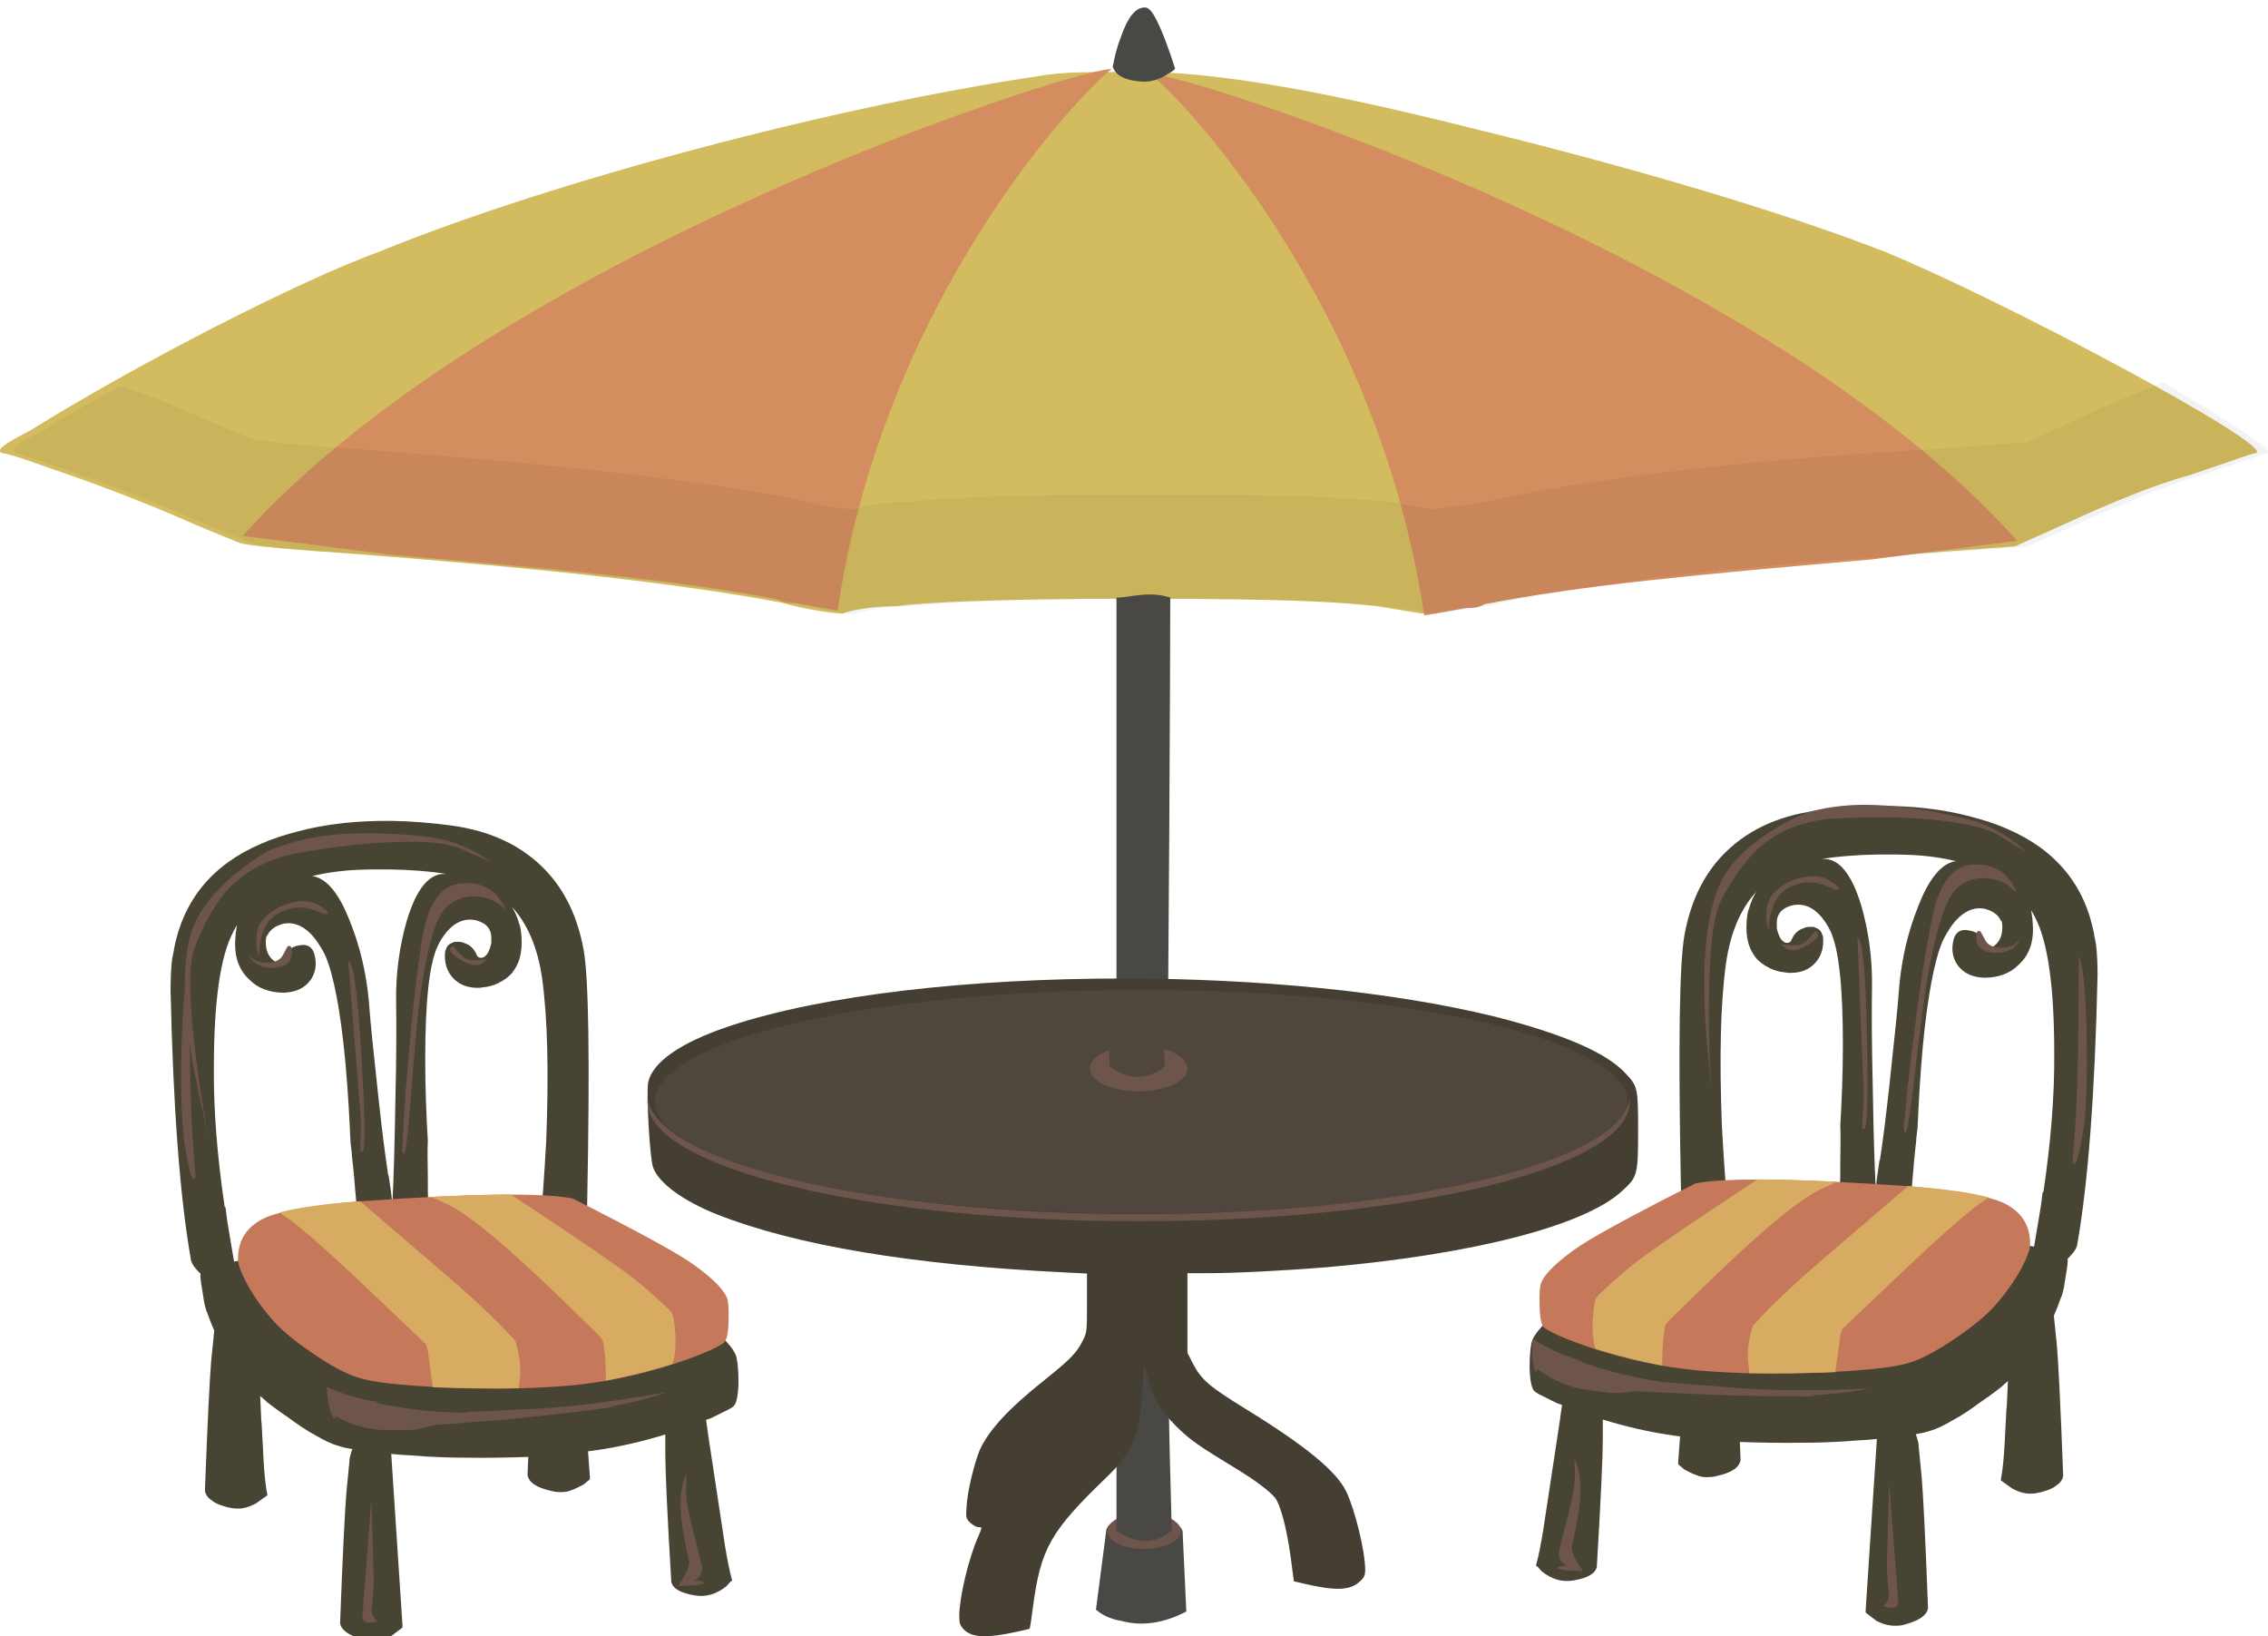
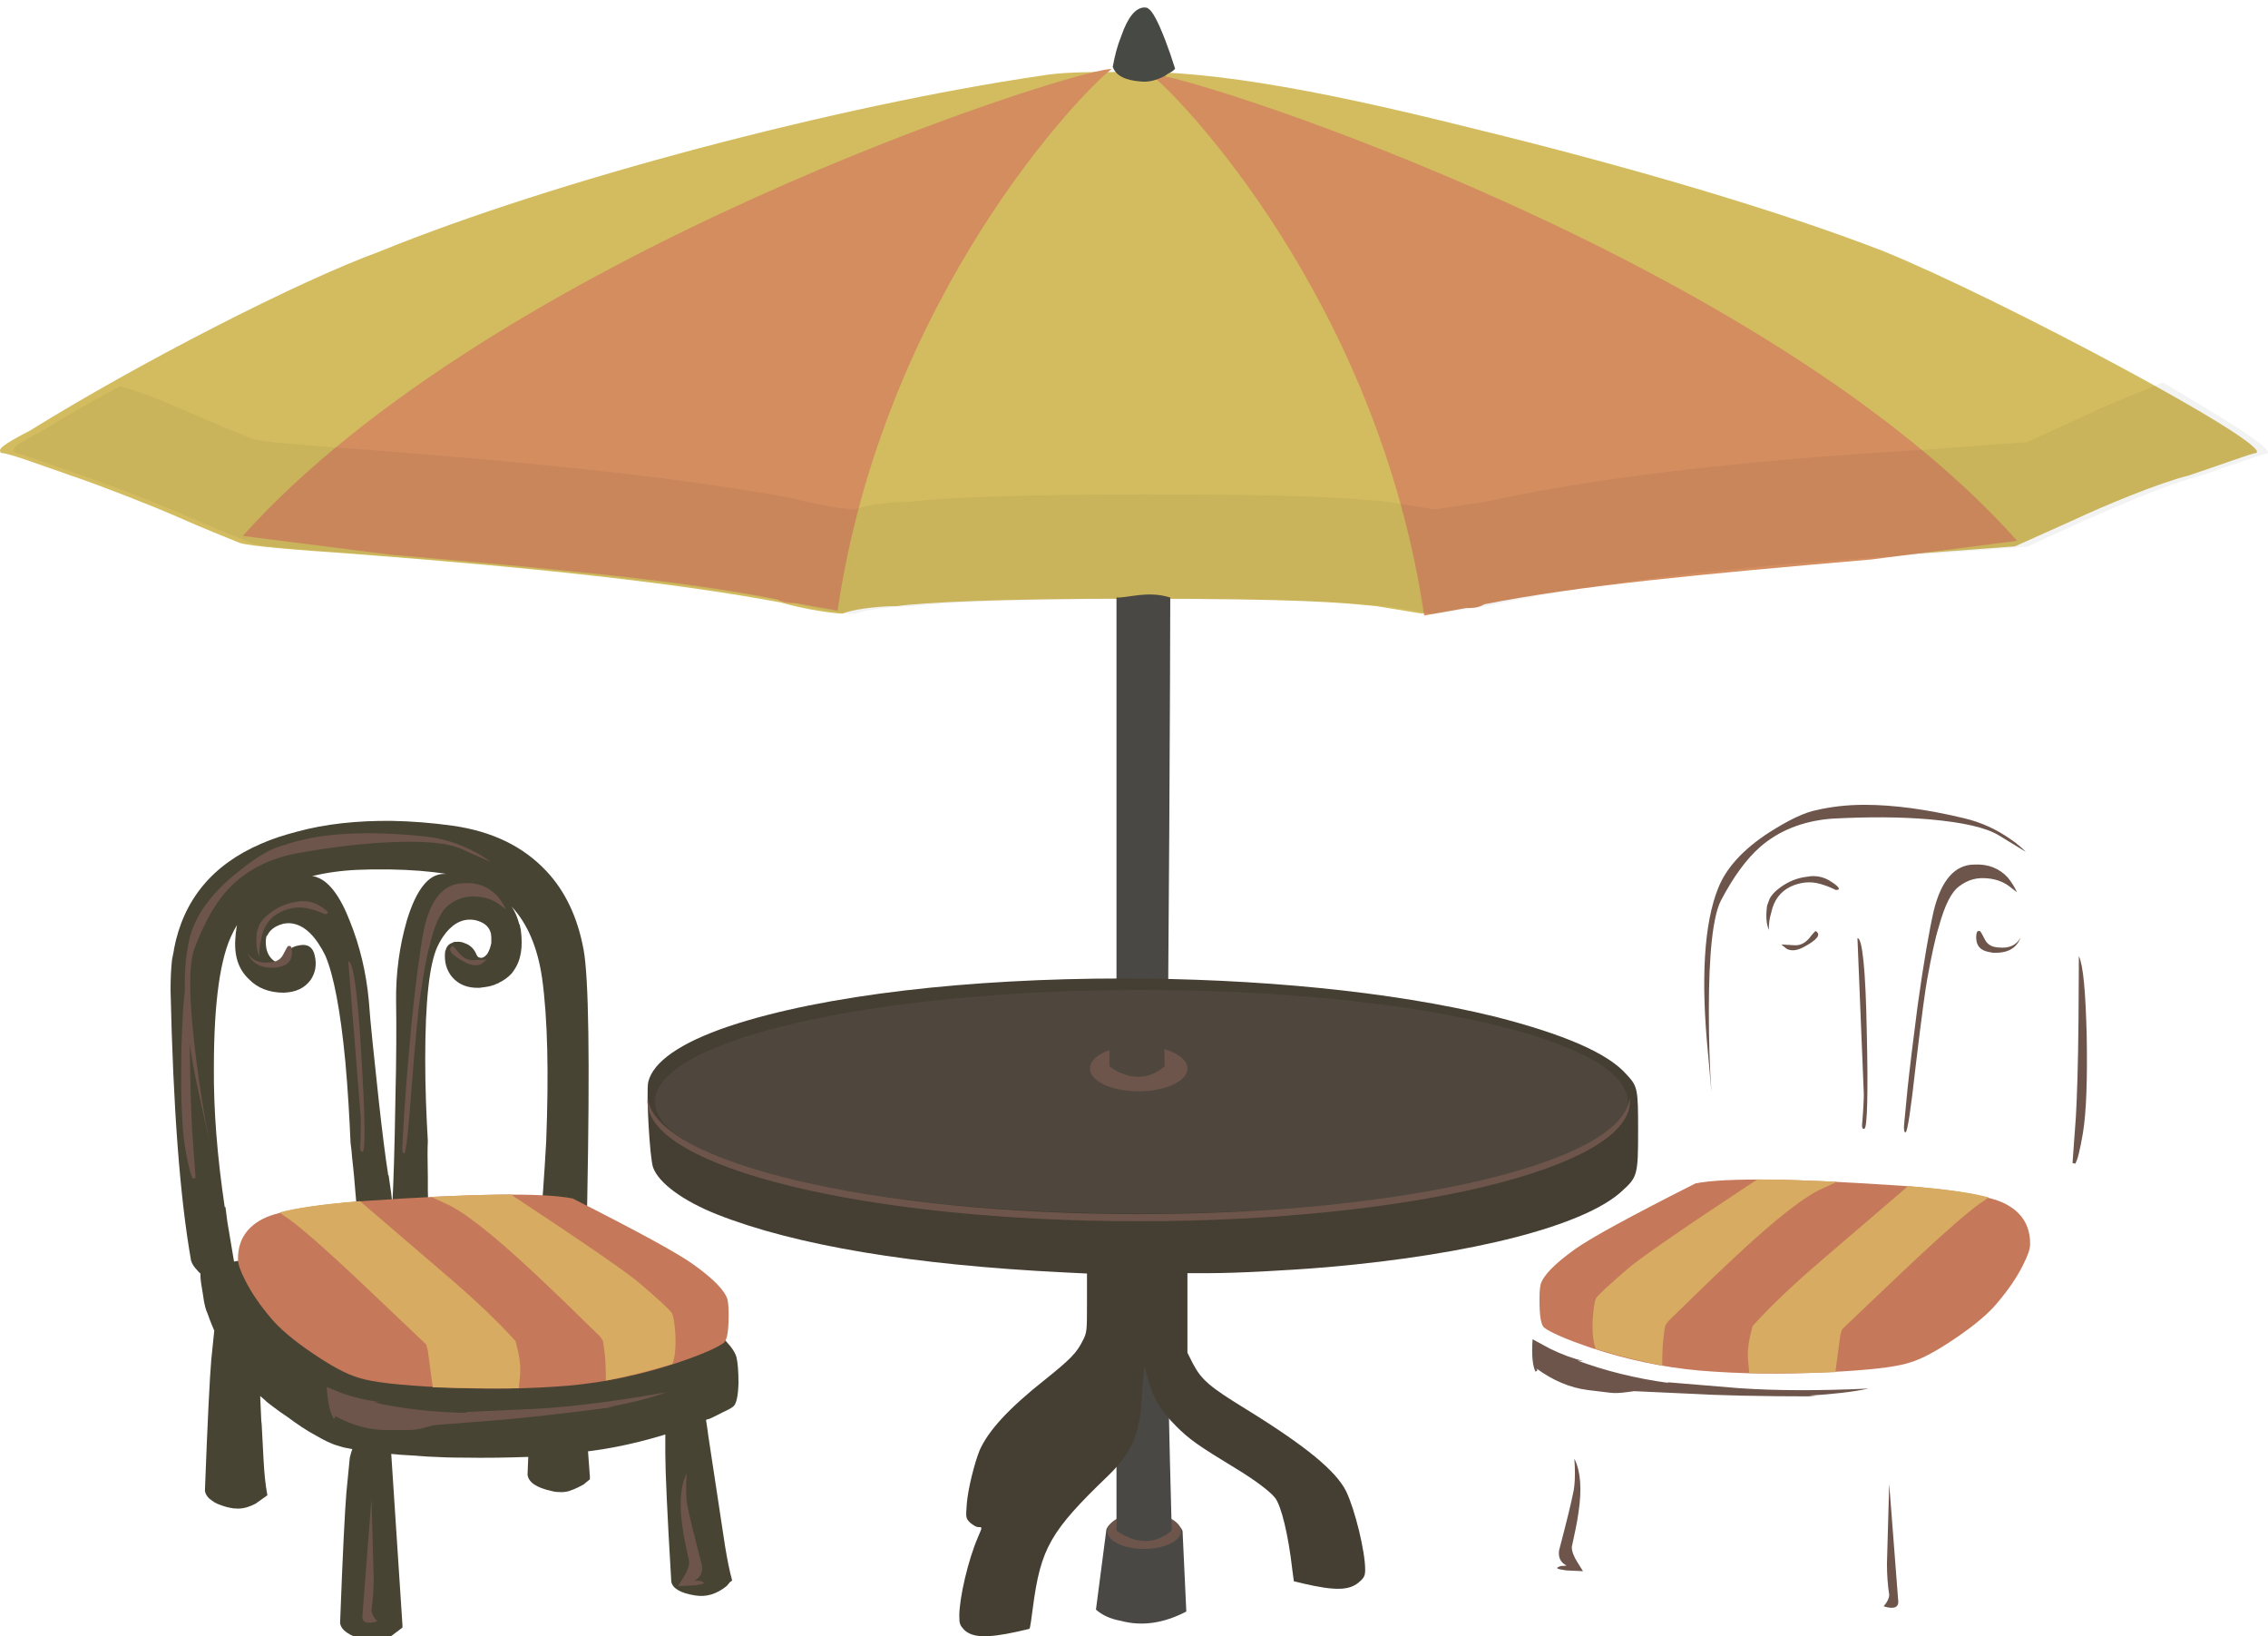
<svg xmlns="http://www.w3.org/2000/svg" xmlns:ns1="http://www.inkscape.org/namespaces/inkscape" xmlns:ns2="http://sodipodi.sourceforge.net/DTD/sodipodi-0.dtd" width="607.4" height="438.1" id="svg5002" version="1.1" ns1:version="0.48.5 r10040" ns2:docname="cafe04complete.svg">
  <defs id="defs5004" />
  <ns2:namedview id="base" pagecolor="#ffffff" bordercolor="#666666" borderopacity="1.0" ns1:pageopacity="0.0" ns1:pageshadow="2" ns1:zoom="1.22" ns1:cx="271.6" ns1:cy="124.9" ns1:document-units="px" ns1:current-layer="layer1" showgrid="false" fit-margin-top="0" fit-margin-left="0" fit-margin-right="0" fit-margin-bottom="0" ns1:window-width="1920" ns1:window-height="1106" ns1:window-x="0" ns1:window-y="32" ns1:window-maximized="1" />
  <g ns1:label="Layer 1" ns1:groupmode="layer" id="layer1" transform="translate(27.41,-421.6)">
    <g id="g5801" transform="translate(2,-2)">
      <path ns1:connector-curvature="0" id="rect5061" d="M 267.9,442.9 C 261.3,442.9 255.1,442.9 249.2,443.9 194.9,451.9 119,471.9 72.38,490.9 50.4,498.9 7.604,520.9 -21.39,538.9 -29.09,542.9 -30.09,543.9 -29.09,544.9 -27.09,544.9 -19.2,547.9 -10.5,550.9 -1.696,553.9 11,558.9 17.9,561.9 24.6,564.9 32.2,567.9 34.6,568.9 37.1,569.9 50.9,570.9 65.2,571.9 117.5,575.9 152.5,579.9 179.6,584.9 186.6,586.9 194.2,587.9 196.3,587.9 198.4,586.9 205,585.9 210.8,585.9 217.9,584.9 238.3,583.9 274.1,583.9 318.9,583.9 328.8,584.9 339.2,585.9 L 351.4,587.9 364.9,585.9 C 392,579.9 430.7,574.9 483,571.9 L 510.2,569.9 525.8,562.9 C 534.3,558.9 548.8,552.9 556.8,550.9 565.8,547.9 573.8,544.9 574.8,544.9 579.8,542.9 507,503.9 475.1,490.9 446.8,479.9 405.8,467.9 364.7,457.9 320.7,446.9 291.4,441.9 267.9,442.9 z" style="fill:#d3bc5f;fill-opacity:1;stroke:none" />
      <path ns1:connector-curvature="0" id="rect5061-3" d="M 267.8,442.1 C 254.7,443.1 103,492.1 35.6,567.1 L 74.98,572.1 C 121.4,576.1 153.6,579.1 178.8,584.1 180.4,585.1 182,585.1 183.6,585.1 L 194.9,587.1 C 207.3,503.1 260.3,448.1 268.3,442.1 268.2,442.1 268,442.1 267.8,442.1 z" style="fill:#d38d5f;fill-opacity:1;stroke:none" />
      <path style="fill:#d38d5f;fill-opacity:1;stroke:none" d="M 279.1,443.4 C 292.2,444.4 443.9,493.4 510.8,568.4 L 471.8,573.4 C 425.5,577.4 393.3,580.4 368.1,585.4 366.5,586.4 364.9,586.4 363.3,586.4 L 352,588.4 C 339.6,504.4 286.6,449.4 278.6,443.4 278.7,443.4 278.9,443.4 279.1,443.4 z" id="use5138" ns1:connector-curvature="0" />
      <path ns1:connector-curvature="0" id="use5090" d="M 549.8,526 C 542.8,529 534.8,532 528.8,535 L 513.5,542 486.3,544 C 434,547 395.3,552 368.2,558 L 354.7,560 342.5,558 C 332.1,557 322.2,556 277.4,556 241.6,556 221.2,557 214.1,558 208.3,558 201.7,559 199.6,560 197.5,560 189.9,559 182.9,557 155.8,552 120.8,548 68.5,544 54.2,543 40.4,542 37.9,541 35.5,540 27.9,537 21.2,534 16.7,532 9.604,529 2.804,527 -4.596,531 -11.7,535 -18.1,539 -25.89,543 -26.89,544 -24.89,545 -23.89,545 -15.9,548 -7.196,551 1.604,554 14.3,559 21.2,562 27.9,565 35.5,568 37.9,569 40.4,570 54.2,571 68.5,572 120.8,576 155.8,580 182.9,585 189.9,587 197.5,588 199.6,588 201.7,587 208.3,586 214.1,586 221.2,585 241.6,584 277.4,584 322.2,584 332.1,585 342.5,586 L 354.7,588 368.2,586 C 395.3,580 434,575 486.3,572 L 513.5,570 528.8,563 C 537.8,559 551.8,553 559.8,551 568.8,548 576.8,545 577.8,545 579.8,544 566.8,536 549.8,526 z" style="opacity:0.05;fill:#000000;fill-opacity:1;stroke:none" />
    </g>
    <g id="g8763">
      <path style="fill:#494844;fill-rule:evenodd" d="M 268.9,831.1 266.1,852.6 C 267.7,854 269.9,855.1 272.8,855.6 278.3,857.1 284.2,856.3 290.3,853.1 L 289.3,831.6 C 289.2,831.1 288.8,830.6 288.1,829.9 286.6,828.5 284.2,827.6 280.9,827.1 277.1,826.5 273.9,826.9 271.4,828.5 270.2,829.3 269.3,830.1 268.9,831.1 z" id="path8286" ns1:connector-curvature="0" />
      <path transform="matrix(0.918,0,0,0.918,-128.8,410.3)" d="M 455,458.9 C 455,461.8 450.1,464.1 444.2,464.1 438.3,464.1 433.5,461.8 433.5,458.9 433.5,456 438.3,453.6 444.2,453.6 450.1,453.6 455,456 455,458.9 z" ns2:ry="5.25" ns2:rx="10.75" ns2:cy="458.9" ns2:cx="444.2" id="path8358" style="fill:#6e554b;fill-opacity:1;stroke:none" ns2:type="arc" />
      <path ns2:nodetypes="ccccccc" style="fill:#494844;fill-rule:evenodd" d="M 271.6,581.6 271.6,831.4 C 272.8,832.4 274.4,833.1 276.3,833.8 280.1,834.8 283.4,834 286.4,831.4 285,781.1 284.6,742.9 285.1,716.6 285.6,686.7 286,597.6 286,581.6 280,579.7 274.9,581.7 271.6,581.6 z" id="path8298" ns1:connector-curvature="0" />
    </g>
    <g id="g3060" transform="translate(15.67,10.1)">
      <g id="g3046">
        <path ns1:connector-curvature="0" id="path8181" d="M 61.9,631.3 C 67.1,631.4 72.5,631.8 78.2,632.6 88.7,634.1 97,638.1 103.2,644.7 108.3,650.1 111.6,657.1 113.2,665.7 114.6,673.2 114.9,695.5 114.2,732.4 L 114.2,732.4 C 114.1,735.4 114.1,738.3 114,741.5 L 113.9,742.8 C 113.6,743.4 113.4,744 113,744.5 L 112.9,745 C 112.6,745.5 112.2,745.9 111.7,746.3 114.7,747.8 117.4,749.3 119.9,750.6 122.4,751.9 124.8,753.1 126.9,754.2 135.8,759 141.7,762.5 144.5,764.6 150.5,769.2 153.7,772.7 154.2,775.1 154.5,776.5 154.7,778.7 154.7,781.8 154.6,785.4 154.1,787.5 153.3,788.1 152.7,788.6 151.7,789.1 150.4,789.7 149.6,790.1 148.5,790.7 147.4,791.2 147.1,791.3 146.9,791.4 146.6,791.5 146.4,791.5 146.2,791.6 146,791.7 L 146.5,795 146.5,795.2 151.1,825.5 C 151.7,829.1 152.3,832.2 153,834.7 L 152.2,835.3 C 152.3,835.3 152.3,835.3 152.3,835.3 L 151.5,836.2 C 148.9,838.3 146.1,839.2 143.1,838.7 139.2,838.1 137,836.8 136.7,835 135.6,816.7 135.1,805.3 135.1,800.8 L 135.1,795.6 C 128.9,797.5 122.5,799 116,799.9 115.5,800 115,800 114.4,800.1 L 114.9,806.9 114.9,806.9 114.9,807.6 113.2,809 C 112.1,809.6 111.1,810.1 110,810.5 110,810.5 109.9,810.5 109.9,810.5 109.8,810.6 109.6,810.6 109.5,810.7 108.5,811 107.5,811.1 106.5,811 105.8,811 105.2,810.9 104.5,810.7 100.5,809.8 98.5,808.4 98.2,806.4 98.3,804.6 98.3,803.2 98.4,801.6 92.8,801.8 87.1,801.9 81.1,801.8 77.8,801.8 74.6,801.7 71.2,801.5 69.7,801.4 68.3,801.3 67,801.2 65.1,801.1 63.4,801 61.7,800.8 L 64.7,846.6 C 64.7,846.6 64.7,846.6 64.7,846.6 L 64.7,847.3 61.8,849.5 C 59.9,850.5 58.1,850.9 56.2,850.8 55.6,850.8 54.9,850.7 54.3,850.5 50.4,849.5 48.3,848 48,846.1 48.7,827.3 49.3,815.7 49.7,811 L 50.6,801.8 C 50.8,801 51,800.2 51.3,799.5 51.3,799.5 51.2,799.5 51.2,799.5 50.5,799.4 49.8,799.2 49.1,799.1 48.5,798.9 47.9,798.8 47.4,798.6 45.6,798.1 43.6,797.1 41.4,795.8 39.1,794.6 36.6,792.9 33.9,790.9 32.5,790 31.3,789.1 30.1,788.2 29.5,787.8 29,787.3 28.4,786.9 27.8,786.3 27.2,785.8 26.6,785.3 L 26.9,792 27,792.8 27,792.8 27.5,802.3 C 27.7,806 28,809.1 28.5,811.7 L 28.5,811.7 28.5,811.9 25.4,814.1 C 23.5,815.1 21.7,815.6 19.9,815.4 19.6,815.4 19.3,815.4 19,815.3 18.7,815.3 18.4,815.2 18.1,815.1 L 17.9,815.1 C 16.5,814.7 15.3,814.3 14.4,813.8 13.8,813.4 13.3,813 12.9,812.7 12.3,812.1 11.9,811.4 11.8,810.7 12.5,791.9 13.1,780.2 13.5,775.6 L 14.3,767.8 C 13.3,765.5 12.7,763.8 12.5,763.2 12.1,762.4 11.6,760.8 11.3,758.3 10.9,755.9 10.6,754.2 10.6,753.2 L 10.6,752.5 C 10.4,752.3 10.1,752.1 9.9,751.8 9,750.9 8.4,750 8.1,749.1 5.1,732.2 3.3,708.1 2.6,676.7 2.6,673.8 2.7,671 3,668.4 3.1,668.1 3.1,667.8 3.2,667.4 3.3,666.9 3.4,666.4 3.5,665.9 3.5,665.8 3.5,665.8 3.5,665.7 6,652.5 13.8,643 26.9,637.4 29.8,636.1 33,635.1 36.4,634.2 44.1,632.1 52.6,631.2 61.9,631.3 z M 61.3,644.3 C 59.7,644.3 58.1,644.3 56.4,644.3 55.2,644.3 54.1,644.4 52.9,644.4 52.9,644.4 52.8,644.4 52.8,644.4 48.3,644.6 44.1,645.2 40.5,646.1 40.8,646.1 41.2,646.2 41.6,646.3 L 41.8,646.4 C 45,647.5 48,651.4 50.6,658.1 53.3,664.8 55,671.9 55.7,679.5 56.1,685.4 57.1,694.4 58.4,706.6 59.3,714.7 60.1,721.1 60.9,726.2 60.9,726.2 61,726.2 61,726.2 L 61.7,731.1 62,733.8 C 62.3,728.3 62.6,719.2 62.8,706.6 63.1,694.3 63.1,685.4 63,679.7 62.9,672.1 63.9,664.8 65.9,657.9 68.4,649.7 71.7,645.5 75.8,645.5 76,645.5 76.2,645.5 76.4,645.5 72.1,644.8 67.1,644.4 61.3,644.3 z M 93.9,654.2 C 94.9,655.6 95.5,657.2 96,659 96,659 96.1,659.1 96.1,659.1 96.2,659.6 96.3,660 96.4,660.5 97,665 96.5,668.6 94.5,671.4 94.5,671.4 94.5,671.4 94.5,671.4 94.3,671.6 94.2,671.9 94,672.1 93.1,673.1 91.9,674 90.6,674.6 90.6,674.6 90.6,674.7 90.5,674.7 90.2,674.8 89.8,675 89.5,675.1 89.5,675.1 89.4,675.1 89.4,675.2 89.2,675.2 89,675.3 88.7,675.4 88.1,675.6 87.5,675.7 86.8,675.8 86.3,675.9 85.8,675.9 85.3,676 82.1,676.1 79.7,675.1 78,673.1 76.5,671.3 75.9,669.1 76.1,666.6 76.1,666.4 76.2,666.2 76.2,666 76.3,666 76.3,665.9 76.3,665.8 76.6,664.8 77.2,664.2 78.2,663.9 78.2,663.8 78.3,663.8 78.4,663.8 78.5,663.8 78.5,663.8 78.5,663.7 78.6,663.7 78.6,663.7 78.7,663.7 78.8,663.7 79,663.7 79.1,663.7 79.1,663.7 79.1,663.7 79.1,663.7 79.9,663.6 80.7,663.7 81.5,664.1 82.7,664.5 83.7,665.4 84.3,666.6 84.6,667.3 84.8,667.7 85.2,667.9 85.1,667.9 85.1,667.8 85.1,667.8 85.9,668.2 86.7,667.9 87.5,666.8 88,665.9 88.3,665 88.5,664 88.5,663.5 88.5,662.9 88.5,662.4 88.5,662.1 88.4,661.8 88.4,661.5 88,659.7 86.7,658.5 84.3,657.9 81.3,657.3 78.7,658.4 76.3,661.3 76.3,661.3 76.4,661.2 76.4,661.2 75.6,662.2 74.8,663.4 74.1,664.9 71.9,669.6 70.8,679.6 70.8,695.2 70.8,702.9 71.1,710.2 71.5,717 71.4,718.8 71.4,722.1 71.5,726.8 L 71.5,726.8 71.5,730.4 71.7,736.9 71.7,738.3 C 71.8,740.3 71.8,742.2 71.9,744.4 74.5,744.3 77.1,744.2 79.5,744.1 86.7,743.8 92.9,743.8 97.8,743.9 98.5,744 99.2,744 99.9,744 L 101.5,741.1 C 102.1,734.2 102.7,726.2 103.2,717.1 103.9,698.8 103.6,684.3 102.1,673.4 100.9,665.2 98.2,658.8 93.9,654.2 z M 34.5,658.7 C 34,658.7 33.6,658.7 33.1,658.8 32.9,658.8 32.8,658.8 32.6,658.9 30.5,659.5 29.2,660.5 28.5,662 L 28.3,662.2 C 28.3,662.1 28.3,661.9 28.4,661.8 28.2,662.4 28.1,663 28.1,663.7 28.1,666 28.8,667.6 30.2,668.7 30.9,669.3 31.5,669.4 32,669.2 32,669.2 31.9,669.2 31.9,669.2 32.3,669.1 32.7,668.6 33.1,667.8 33.3,667.1 33.6,666.5 34.1,666.1 34.8,665.3 35.8,664.8 37.2,664.6 39.3,664.2 40.7,665.1 41.2,667.3 41.8,669.8 41.4,672 40.1,673.9 38.5,676.1 36.1,677.2 32.9,677.3 29.1,677.3 25.9,676.1 23.6,673.7 20.7,671 19.5,667.2 20,662.2 20,661.6 20.1,661 20.2,660.5 20.2,660.4 20.2,660.4 20.2,660.3 20.3,659.9 20.3,659.6 20.4,659.2 20,659.9 19.6,660.5 19.3,661.2 15.9,667.7 14.2,679.8 14.2,697.4 14.1,708.8 15.1,721.2 17.1,734.7 17.2,734.7 17.2,734.7 17.3,734.7 L 17.8,738.6 19.6,749.3 C 20.1,749.2 20.5,749.1 20.9,749.1 21.9,748.9 23,748.7 24.1,748.5 25.2,748.4 26.4,748.2 27.6,748 29.6,747.8 31.7,747.5 34,747.2 34.4,747.2 34.8,747.1 35.3,747.1 L 35.3,747.1 C 39.3,746.7 43.7,746.2 48.4,745.9 50.1,745.7 51.6,745.6 53.3,745.5 53.2,744 53.1,742.8 53,741.4 L 52.8,739.7 C 52.5,734.9 52.1,730.8 51.8,727.2 51.8,727.2 51.8,727.1 51.8,727.1 51.6,724.9 51.4,723 51.2,721.3 51.1,719.6 50.9,718.4 50.8,717.5 50.5,710.7 50.1,703.4 49.4,695.7 48.1,682.1 46.3,672.7 44.1,667.5 43.9,667.2 43.8,666.8 43.6,666.5 43.4,666.2 43.3,665.9 43.1,665.6 40.6,661.2 37.7,658.9 34.5,658.7 z" style="fill:#484434;fill-opacity:1;fill-rule:evenodd" />
-         <path style="fill:#6e554b;fill-opacity:1;fill-rule:evenodd" d="M 43.9,635.3 C 39.24,635.9 35.13,637 31.38,638.3 28.28,639.3 24.37,641.9 19.63,645.8 13.26,651.1 9.278,656.7 7.793,662.4 5.229,672.3 6.226,687.2 10.76,706.9 L 12.94,716.9 C 11.57,710.1 10.45,702.9 9.473,695.3 7.52,680 7.369,670.1 8.919,665.7 11.47,658.8 14.39,653.7 17.47,650.2 21.96,645.1 28.08,641.7 35.74,640.1 45.1,638.4 53.78,637.3 61.8,637 70.73,636.6 77.06,637.2 80.67,638.9 L 88.37,642.3 C 87.25,641.5 85.81,640.5 83.87,639.5 79.87,637.4 75.59,636 70.89,635.5 60.67,634.4 51.69,634.3 43.9,635.3 z" id="path3039" ns1:connector-curvature="0" />
+         <path style="fill:#6e554b;fill-opacity:1;fill-rule:evenodd" d="M 43.9,635.3 C 39.24,635.9 35.13,637 31.38,638.3 28.28,639.3 24.37,641.9 19.63,645.8 13.26,651.1 9.278,656.7 7.793,662.4 5.229,672.3 6.226,687.2 10.76,706.9 L 12.94,716.9 C 11.57,710.1 10.45,702.9 9.473,695.3 7.52,680 7.369,670.1 8.919,665.7 11.47,658.8 14.39,653.7 17.47,650.2 21.96,645.1 28.08,641.7 35.74,640.1 45.1,638.4 53.78,637.3 61.8,637 70.73,636.6 77.06,637.2 80.67,638.9 L 88.37,642.3 C 87.25,641.5 85.81,640.5 83.87,639.5 79.87,637.4 75.59,636 70.89,635.5 60.67,634.4 51.69,634.3 43.9,635.3 " id="path3039" ns1:connector-curvature="0" />
        <path style="fill:#6e554b;fill-opacity:1;fill-rule:evenodd" d="M 34.4,664.8 C 34.9,664.7 35.1,665.4 35.1,666.5 35.1,668.7 34,670 31.7,670.4 L 30.7,670.6 C 26.8,670.8 24.3,669.5 23.2,666.5 24.3,668.6 26.3,669.5 29.1,669.2 30.8,669.1 32,668.5 32.7,667.2 33.5,665.6 34,664.8 34.1,664.8 34.2,664.8 34.3,664.8 34.4,664.8 z" id="path3033" ns1:connector-curvature="0" />
        <path style="fill:#6e554b;fill-opacity:1;fill-rule:evenodd" d="M 78.15,664.8 C 78.25,664.8 78.85,665.4 79.85,666.7 81.05,668.1 82.35,668.7 83.85,668.6 L 87.35,668.4 85.85,669.6 C 84.55,670.2 83.15,670 81.55,669.2 77.75,667.2 76.55,665.7 78.15,664.8 z" id="path3031" ns1:connector-curvature="0" />
        <g id="g3041" transform="matrix(-0.999,0.039,0.039,0.999,91.08,0.273)">
          <path id="path3037" d="M 35.6,647 C 40.8,647 44.5,651.2 46.5,659.5 47.6,664.3 49.1,672.7 50.8,684.9 52,694.1 52.9,701.5 53.5,707.2 53.7,709.5 54,712.2 54.3,715.5 54.6,717.8 54.4,718.8 54,718.7 53.5,718.5 52.6,712.6 51.3,700.9 49.7,687.4 48.6,679.6 48.2,677.6 47.1,671.5 46.1,666.8 45.1,663.6 43.5,657.8 41.7,654.2 39.5,652.7 37.2,651 34.8,650.4 32,650.7 29.8,650.9 27.9,651.6 26.4,652.7 L 24.2,654.4 C 24.7,653.2 25.5,651.9 26.6,650.5 28.9,648 31.9,646.8 35.6,647 z" style="fill:#6e554b;fill-opacity:1;fill-rule:evenodd" ns1:connector-curvature="0" />
          <path id="path3035" d="M 79.35,650.1 C 80.05,650.2 80.75,650.3 81.45,650.4 84.05,650.9 86.25,652 88.25,653.6 89.25,654.4 89.95,655.2 90.45,656.1 L 91.15,658 C 91.55,660.9 91.35,663 90.65,664.5 90.75,663.1 90.55,661.6 90.05,659.9 89.35,656.5 87.55,654.2 84.85,652.9 82.25,651.7 79.55,651.4 76.85,652.2 75.45,652.6 74.15,653.1 72.75,653.8 71.35,653.8 71.75,653 73.95,651.6 75.55,650.5 77.35,650 79.35,650.1 z" style="fill:#6e554b;fill-opacity:1;fill-rule:evenodd" ns1:connector-curvature="0" />
          <path id="path3029" d="M 66.95,666.7 65.25,708.4 C 65.25,709.8 65.35,712.3 65.65,715.9 65.85,717.3 65.65,718 65.05,717.7 64.35,717.3 64.05,708.6 64.45,691.9 64.75,675 65.65,666.6 66.95,666.7 z" style="fill:#6e554b;fill-opacity:1;fill-rule:evenodd" ns1:connector-curvature="0" />
        </g>
        <path style="fill:#6e554b;fill-opacity:1;fill-rule:evenodd" d="M 7.6,671.5 7.7,688.3 C 7.8,700.6 8.1,709.3 8.4,714.5 L 9.3,726.9 8.6,727.1 C 8,726.3 7.3,723.5 6.5,718.8 5.6,713.2 5.3,704.6 5.5,692.9 5.8,681.2 6.4,674.1 7.6,671.5 z" id="path3027" ns1:connector-curvature="0" />
        <path style="fill:#6e554b;fill-opacity:1;fill-rule:evenodd" d="M 44.43,782.9 C 44.69,787.2 45.36,790 46.34,791.4 L 46.79,790.9 46.66,790.7 46.43,790.5 C 51.21,793.2 56.02,794.5 60.76,794.4 L 66.6,794.4 C 67.92,794.4 69.59,794.1 71.63,793.5 L 73.09,793.1 88.4,791.9 C 95.19,791.4 106.4,790.2 121.7,788.2 L 119.7,788.3 C 126.1,787.1 131.3,785.8 135.3,784.3 122.5,786.6 111,788.1 100.9,788.7 L 81.51,789.6 82.07,789.8 C 72.95,789.7 64.55,788.7 56.96,787 L 58.56,786.9 C 55.81,786.6 52.69,785.9 49.21,784.8 L 44.43,782.9 z" id="path3025" ns1:connector-curvature="0" />
        <path style="fill:#6e554b;fill-opacity:1;fill-rule:evenodd" d="M 140.8,806.2 C 140.8,806.3 140.8,806.9 140.7,808.1 140.6,810.8 140.7,812.9 141,814.6 141.6,817.7 142.9,823 144.9,830.6 145.2,832.5 144.5,833.9 142.9,834.7 143.5,834.8 144,834.8 144.4,834.8 145.3,835.1 145.6,835.3 145.3,835.5 145.2,835.6 144.4,835.8 142.9,836 L 138.5,836.2 140,833.8 C 141,832.2 141.5,830.9 141.5,829.7 140.8,826.4 140.1,823.4 139.7,820.4 138.8,814.4 139.1,809.7 140.7,806.3 140.7,806.2 140.8,806.2 140.8,806.2 z" id="path3023" ns1:connector-curvature="0" />
        <path style="fill:#6e554b;fill-opacity:1;fill-rule:evenodd" d="M 56.4,812.8 57,834.2 C 57,837.1 56.8,839.9 56.4,842.5 56.4,843.4 56.9,844.5 57.95,845.6 55.1,846.5 53.7,845.9 54,843.9 L 56.4,812.8 z" id="path8183" ns1:connector-curvature="0" />
      </g>
      <g id="g8185" transform="matrix(-0.89,0,0,0.89,362.6,211.4)">
        <path style="fill:#c5795a;fill-rule:evenodd" d="M 382,610.1 C 380.2,613.7 377.6,617.5 374.2,621.5 371.7,624.5 367.6,628 362,631.8 356.3,635.7 351.7,638.2 348,639.3 343.8,640.7 335.5,641.6 323.2,642.2 309.5,642.9 296.6,642.7 284.6,641.7 273.6,640.7 262.8,638.4 252.2,634.9 244.5,632.3 239.8,630.2 238,628.8 237.2,628.2 236.7,626.1 236.6,622.5 236.5,619.3 236.6,617.1 236.9,615.8 237.7,613.1 241.1,609.6 247.1,605.3 251.8,601.9 263.9,595.3 283.5,585.4 292.6,583.6 313.7,583.9 346.8,586.2 360.8,587.3 370.4,588.9 375.6,591 381.5,593.6 384.3,597.9 384.2,603.8 384.2,605.1 383.5,607.2 382,610.1 z" id="path8187" ns1:connector-curvature="0" />
        <path ns1:connector-curvature="0" id="path8189" d="M 326.1,584.9 322,586.8 C 316.7,589 307.7,596 295.1,607.8 288.8,613.7 282.5,619.8 276.2,626 275.3,626.8 274.7,627.6 274.4,628.3 274.3,628.8 274.1,629.7 274,631 273.7,632.7 273.5,635.7 273.5,640.2 267.4,639 260.7,637.4 253.5,635.2 252.7,633.1 252.4,630.1 252.6,626.2 252.8,622.9 253.2,620.8 253.6,619.9 254.5,618.7 257.6,615.8 263,611.2 266.2,608.3 279.2,599.3 302.1,584.2 306.5,584.2 314.5,584.4 326.1,584.9 z" style="fill:#d8ab62;fill-rule:evenodd" />
        <path ns1:connector-curvature="0" id="path8191" d="M 371.7,589.6 370.5,590.5 C 367,592.6 358.8,599.7 346,611.8 L 327.6,629.3 327.1,631 325.6,642.2 C 316.7,642.5 308.1,642.6 299.7,642.5 L 299.4,639.3 C 299.1,636.8 299.3,634.2 299.9,631.5 L 300.7,628.3 C 306.3,622.1 313.2,615.6 321.5,608.5 L 347.5,586.2 C 359,587.1 367,588.3 371.7,589.6 z" style="fill:#d8ab62;fill-rule:evenodd" />
      </g>
    </g>
    <g transform="translate(-37.66,208.9)" id="g6432">
      <g id="g6423">
-         <path style="fill:#484434;fill-opacity:1;fill-rule:evenodd" d="M 512.7,428.5 C 507.5,428.6 502.1,429 496.4,429.8 485.9,431.3 477.6,435.3 471.4,441.9 466.3,447.3 463,454.3 461.4,462.9 460,470.4 459.7,492.7 460.4,529.6 L 460.4,529.6 C 460.5,532.6 460.5,535.5 460.6,538.7 L 460.7,540 C 461,540.6 461.2,541.2 461.6,541.7 L 461.7,542.2 C 462,542.7 462.4,543.1 462.9,543.5 459.9,545 457.2,546.5 454.7,547.8 452.2,549.1 449.8,550.3 447.7,551.4 438.8,556.2 432.9,559.7 430.1,561.8 424.1,566.4 420.9,569.9 420.4,572.3 420.1,573.7 419.9,575.9 419.9,579 420,582.6 420.5,584.7 421.3,585.3 421.9,585.8 422.9,586.3 424.2,586.9 425,587.3 426.1,587.9 427.2,588.4 427.5,588.5 427.7,588.6 428,588.7 428.2,588.7 428.4,588.8 428.6,588.9 L 428.1,592.2 428.1,592.4 423.5,622.7 C 422.9,626.3 422.3,629.4 421.6,631.9 L 422.4,632.5 C 422.3,632.5 422.3,632.5 422.3,632.5 L 423.1,633.4 C 425.7,635.5 428.5,636.4 431.5,635.9 435.4,635.3 437.6,634 437.9,632.2 439,613.9 439.5,602.5 439.5,598 L 439.5,592.8 C 445.7,594.7 452.1,596.2 458.6,597.1 459.1,597.2 459.6,597.2 460.2,597.3 L 459.7,604.1 459.7,604.1 459.7,604.8 461.4,606.2 C 462.5,606.8 463.5,607.3 464.6,607.7 464.6,607.7 464.7,607.7 464.7,607.7 464.8,607.8 465,607.8 465.1,607.9 466.1,608.2 467.1,608.3 468.1,608.2 468.8,608.2 469.4,608.1 470.1,607.9 474.1,607 476.1,605.6 476.4,603.6 476.3,601.8 476.3,600.4 476.2,598.8 481.8,599 487.5,599.1 493.5,599 496.8,599 500,598.9 503.4,598.7 504.9,598.6 506.3,598.5 507.6,598.4 509.5,598.3 511.2,598.2 512.9,598 L 509.9,643.8 C 509.9,643.8 509.9,643.8 509.9,643.8 L 509.9,644.5 512.8,646.7 C 514.7,647.7 516.5,648.1 518.4,648 519,648 519.7,647.9 520.3,647.7 524.2,646.7 526.3,645.2 526.6,643.3 525.9,624.5 525.3,612.9 524.9,608.2 L 524,599 C 523.8,598.2 523.6,597.4 523.3,596.7 523.3,596.7 523.4,596.7 523.4,596.7 524.1,596.6 524.8,596.4 525.5,596.3 526.1,596.1 526.7,596 527.2,595.8 529,595.3 531,594.3 533.2,593 535.5,591.8 538,590.1 540.7,588.1 542.1,587.2 543.3,586.3 544.5,585.4 545.1,585 545.6,584.5 546.2,584.1 546.8,583.5 547.4,583 548,582.5 L 547.7,589.2 547.6,590 547.6,590 547.1,599.5 C 546.9,603.2 546.6,606.3 546.1,608.9 L 546.1,608.9 546.1,609.1 549.2,611.3 C 551.1,612.3 552.9,612.8 554.7,612.6 555,612.6 555.3,612.6 555.6,612.5 555.9,612.5 556.2,612.4 556.5,612.3 L 556.7,612.3 C 558.1,611.9 559.3,611.5 560.2,611 560.8,610.6 561.3,610.2 561.7,609.9 562.3,609.3 562.7,608.6 562.8,607.9 562.1,589.1 561.5,577.4 561.1,572.8 L 560.3,565 C 561.3,562.7 561.9,561 562.1,560.4 562.5,559.6 563,558 563.3,555.5 563.7,553.1 564,551.4 564,550.4 L 564,549.7 C 564.2,549.5 564.5,549.3 564.7,549 565.6,548.1 566.2,547.2 566.5,546.3 569.5,529.4 571.3,505.3 572,473.9 572,471 571.9,468.2 571.6,465.6 571.5,465.3 571.5,465 571.4,464.6 571.3,464.1 571.2,463.6 571.1,463.1 571.1,463 571.1,463 571.1,462.9 568.6,449.7 560.8,440.2 547.7,434.6 544.8,433.3 541.6,432.3 538.2,431.4 530.5,429.3 522,428.4 512.7,428.5 z M 513.3,441.5 C 514.9,441.5 516.5,441.5 518.2,441.5 519.4,441.5 520.5,441.6 521.7,441.6 521.7,441.6 521.8,441.6 521.8,441.6 526.3,441.8 530.5,442.4 534.1,443.3 533.8,443.3 533.4,443.4 533,443.5 L 532.8,443.6 C 529.6,444.7 526.6,448.6 524,455.3 521.3,462 519.6,469.1 518.9,476.7 518.5,482.6 517.5,491.6 516.2,503.8 515.3,511.9 514.5,518.3 513.7,523.4 513.7,523.4 513.6,523.4 513.6,523.4 L 512.9,528.3 512.6,531 C 512.3,525.5 512,516.4 511.8,503.8 511.5,491.5 511.5,482.6 511.6,476.9 511.7,469.3 510.7,462 508.7,455.1 506.2,446.9 502.9,442.7 498.8,442.7 498.6,442.7 498.4,442.7 498.2,442.7 502.5,442 507.5,441.6 513.3,441.5 z M 480.7,451.4 C 479.7,452.8 479.1,454.4 478.6,456.2 478.6,456.2 478.5,456.3 478.5,456.3 478.4,456.8 478.3,457.2 478.2,457.7 477.6,462.2 478.1,465.8 480.1,468.6 480.1,468.6 480.1,468.6 480.1,468.6 480.3,468.8 480.4,469.1 480.6,469.3 481.5,470.3 482.7,471.2 484,471.8 484,471.8 484,471.9 484.1,471.9 484.4,472 484.8,472.2 485.1,472.3 485.1,472.3 485.2,472.3 485.2,472.4 485.4,472.4 485.6,472.5 485.9,472.6 486.5,472.8 487.1,472.9 487.8,473 488.3,473.1 488.8,473.1 489.3,473.2 492.5,473.3 494.9,472.3 496.6,470.3 498.1,468.5 498.7,466.3 498.5,463.8 498.5,463.6 498.4,463.4 498.4,463.2 498.3,463.2 498.3,463.1 498.3,463 498,462 497.4,461.4 496.4,461.1 496.4,461 496.3,461 496.2,461 496.1,461 496.1,461 496.1,460.9 496,460.9 496,460.9 495.9,460.9 495.8,460.9 495.6,460.9 495.5,460.9 495.5,460.9 495.5,460.9 495.5,460.9 494.7,460.8 493.9,460.9 493.1,461.3 491.9,461.7 490.9,462.6 490.3,463.8 490,464.5 489.8,464.9 489.4,465.1 489.5,465.1 489.5,465 489.5,465 488.7,465.4 487.9,465.1 487.1,464 486.6,463.1 486.3,462.2 486.1,461.2 486.1,460.7 486.1,460.1 486.1,459.6 486.1,459.3 486.2,459 486.2,458.7 486.6,456.9 487.9,455.7 490.3,455.1 493.3,454.5 495.9,455.6 498.3,458.5 498.3,458.5 498.2,458.4 498.2,458.4 499,459.4 499.8,460.6 500.5,462.1 502.7,466.8 503.8,476.8 503.8,492.4 503.8,500.1 503.5,507.4 503.1,514.2 503.2,516 503.2,519.3 503.1,524 L 503.1,524 503.1,527.6 502.9,534.1 502.9,535.5 C 502.8,537.5 502.8,539.4 502.7,541.6 500.1,541.5 497.5,541.4 495.1,541.3 487.9,541 481.7,541 476.8,541.1 476.1,541.2 475.4,541.2 474.7,541.2 L 473.1,538.3 C 472.5,531.4 471.9,523.4 471.4,514.3 470.7,496 471,481.5 472.5,470.6 473.7,462.4 476.4,456 480.7,451.4 z M 540.1,455.9 C 540.6,455.9 541,455.9 541.5,456 541.7,456 541.8,456 542,456.1 544.1,456.7 545.4,457.7 546.1,459.2 L 546.3,459.4 C 546.3,459.3 546.3,459.1 546.2,459 546.4,459.6 546.5,460.2 546.5,460.9 546.5,463.2 545.8,464.8 544.4,465.9 543.7,466.5 543.1,466.6 542.6,466.4 542.6,466.4 542.7,466.4 542.7,466.4 542.3,466.3 541.9,465.8 541.5,465 541.3,464.3 541,463.7 540.5,463.3 539.8,462.5 538.8,462 537.4,461.8 535.3,461.4 533.9,462.3 533.4,464.5 532.8,467 533.2,469.2 534.5,471.1 536.1,473.3 538.5,474.4 541.7,474.5 545.5,474.5 548.7,473.3 551,470.9 553.9,468.2 555.1,464.4 554.6,459.4 554.6,458.8 554.5,458.2 554.4,457.7 554.4,457.6 554.4,457.6 554.4,457.5 554.3,457.1 554.3,456.8 554.2,456.4 554.6,457.1 555,457.7 555.3,458.4 558.7,464.9 560.4,477 560.4,494.6 560.5,506 559.5,518.4 557.5,531.9 557.4,531.9 557.4,531.9 557.3,531.9 L 556.8,535.8 555,546.5 C 554.5,546.4 554.1,546.3 553.7,546.3 552.7,546.1 551.6,545.9 550.5,545.7 549.4,545.6 548.2,545.4 547,545.2 545,545 542.9,544.7 540.6,544.4 540.2,544.4 539.8,544.3 539.3,544.3 L 539.3,544.3 C 535.3,543.9 530.9,543.4 526.2,543.1 524.5,542.9 523,542.8 521.3,542.7 521.4,541.2 521.5,540 521.6,538.6 L 521.8,536.9 C 522.1,532.1 522.5,528 522.8,524.4 522.8,524.4 522.8,524.3 522.8,524.3 523,522.1 523.2,520.2 523.4,518.5 523.5,516.8 523.7,515.6 523.8,514.7 524.1,507.9 524.5,500.6 525.2,492.9 526.5,479.3 528.3,469.9 530.5,464.7 530.7,464.4 530.8,464 531,463.7 531.2,463.4 531.3,463.1 531.5,462.8 534,458.4 536.9,456.1 540.1,455.9 z" id="path7371-5" ns1:connector-curvature="0" />
        <path style="fill:#6e554b;fill-opacity:1;fill-rule:evenodd" d="M 509.6,428.2 C 504.9,428.2 500.7,428.7 496.8,429.6 493.6,430.2 489.4,432.2 484.2,435.5 477.2,440 472.6,445 470.4,450.5 466.6,460 465.7,474.9 467.7,495 L 468.6,505.2 C 468.1,498.3 467.9,491 467.9,483.3 467.9,467.9 469,458.1 471.1,453.9 474.5,447.4 478,442.7 481.5,439.6 486.6,435.1 493.1,432.5 500.9,431.9 510.4,431.4 519.1,431.4 527.1,432.1 536,432.9 542.2,434.3 545.6,436.4 L 552.8,440.8 C 551.8,439.8 550.5,438.6 548.7,437.4 545,434.8 540.9,432.9 536.3,431.8 526.3,429.4 517.4,428.2 509.6,428.2 z M 539,444.2 C 533.8,444.2 530.1,448.4 528.1,456.7 527,461.5 525.5,469.9 523.8,482.1 522.6,491.3 521.7,498.7 521.1,504.4 520.9,506.7 520.6,509.4 520.3,512.7 520,515 520.2,516 520.6,515.9 521.1,515.7 522,509.8 523.3,498.1 524.9,484.6 526,476.8 526.4,474.8 527.5,468.7 528.5,464 529.5,460.8 531.1,455 532.9,451.4 535.1,449.9 537.4,448.2 539.8,447.6 542.6,447.9 544.8,448.1 546.7,448.8 548.2,449.9 L 550.4,451.6 C 549.9,450.4 549.1,449.1 548,447.7 545.7,445.2 542.7,444 539,444.2 z M 495.3,447.3 C 494.6,447.4 493.9,447.5 493.2,447.6 490.6,448.1 488.4,449.2 486.4,450.8 485.4,451.6 484.7,452.4 484.2,453.3 L 483.5,455.2 C 483.1,458.1 483.3,460.2 484,461.7 483.9,460.3 484.1,458.8 484.6,457.1 485.3,453.7 487.1,451.4 489.8,450.1 492.4,448.9 495.1,448.6 497.8,449.4 499.2,449.8 500.5,450.3 501.9,451 503.3,451 502.9,450.2 500.7,448.8 499.1,447.7 497.3,447.2 495.3,447.3 z M 540.2,462 C 539.7,461.9 539.5,462.6 539.5,463.7 539.5,465.9 540.6,467.2 542.9,467.6 L 543.9,467.8 C 547.8,468 550.3,466.7 551.4,463.7 550.3,465.8 548.3,466.7 545.5,466.4 543.8,466.3 542.6,465.7 541.9,464.4 541.1,462.8 540.6,462 540.5,462 540.4,462 540.3,462 540.2,462 z M 496.5,462 C 496.4,462 495.8,462.6 494.8,463.9 493.6,465.3 492.3,465.9 490.8,465.8 L 487.3,465.6 488.8,466.8 C 490.1,467.4 491.5,467.2 493.1,466.4 496.9,464.4 498.1,462.9 496.5,462 z M 507.7,463.9 509.4,505.6 C 509.4,507 509.3,509.5 509,513.1 508.8,514.5 509,515.2 509.6,514.9 510.3,514.5 510.6,505.8 510.2,489.1 509.9,472.2 509,463.8 507.7,463.9 z M 567,468.7 566.9,485.5 C 566.8,497.8 566.5,506.5 566.2,511.7 L 565.3,524.1 566,524.3 C 566.6,523.5 567.3,520.7 568.1,516 569,510.4 569.3,501.8 569.1,490.1 568.8,478.4 568.2,471.3 567,468.7 z M 420.7,571.3 C 420.4,575.6 420.7,578.5 421.5,580 L 422,579.6 421.9,579.4 421.7,579.1 C 426.2,582.4 430.8,584.3 435.5,584.9 L 441.3,585.6 C 442.6,585.8 444.3,585.7 446.4,585.4 L 447.9,585.2 463.2,585.9 C 470,586.3 481.2,586.6 496.7,586.6 L 494.7,586.4 C 501.2,586 506.5,585.4 510.7,584.5 497.7,585.1 486.1,585.1 476,584.4 L 456.7,582.8 457.2,583 C 448.2,581.8 440,579.7 432.7,577 L 434.3,577.1 C 431.6,576.5 428.6,575.4 425.3,573.8 L 420.7,571.3 z M 431.9,603.4 C 431.9,603.5 431.9,604.1 432,605.3 432.1,608 432,610.1 431.7,611.8 431.1,614.9 429.8,620.2 427.8,627.8 427.5,629.7 428.2,631.1 429.8,631.9 429.2,632 428.7,632 428.3,632 427.4,632.3 427.1,632.5 427.4,632.7 427.5,632.8 428.3,633 429.8,633.2 L 434.2,633.4 432.7,631 C 431.7,629.4 431.2,628.1 431.2,626.9 431.9,623.6 432.6,620.6 433,617.6 433.9,611.6 433.6,606.9 432,603.5 432,603.4 431.9,603.4 431.9,603.4 z M 516.2,610 515.6,631.4 C 515.6,634.3 515.8,637.1 516.2,639.7 516.2,640.6 515.7,641.7 514.7,642.8 517.5,643.7 518.9,643.1 518.6,641.1 L 516.2,610 z" id="path7988" ns1:connector-curvature="0" />
      </g>
      <g transform="matrix(0.89,0,0,0.89,212,8.565)" id="g6427">
        <path ns1:connector-curvature="0" id="path5863" d="M 382,610.1 C 380.2,613.7 377.6,617.5 374.2,621.5 371.7,624.5 367.6,628 362,631.8 356.3,635.7 351.7,638.2 348,639.3 343.8,640.7 335.5,641.6 323.2,642.2 309.5,642.9 296.6,642.7 284.6,641.7 273.6,640.7 262.8,638.4 252.2,634.9 244.5,632.3 239.8,630.2 238,628.8 237.2,628.2 236.7,626.1 236.6,622.5 236.5,619.3 236.6,617.1 236.9,615.8 237.7,613.1 241.1,609.6 247.1,605.3 251.8,601.9 263.9,595.3 283.5,585.4 292.6,583.6 313.7,583.9 346.8,586.2 360.8,587.3 370.4,588.9 375.6,591 381.5,593.6 384.3,597.9 384.2,603.8 384.2,605.1 383.5,607.2 382,610.1 z" style="fill:#c5795a;fill-rule:evenodd" />
        <path style="fill:#d8ab62;fill-rule:evenodd" d="M 326.1,584.9 322,586.8 C 316.7,589 307.7,596 295.1,607.8 288.8,613.7 282.5,619.8 276.2,626 275.3,626.8 274.7,627.6 274.4,628.3 274.3,628.8 274.1,629.7 274,631 273.7,632.7 273.5,635.7 273.5,640.2 267.4,639 260.7,637.4 253.5,635.2 252.7,633.1 252.4,630.1 252.6,626.2 252.8,622.9 253.2,620.8 253.6,619.9 254.5,618.7 257.6,615.8 263,611.2 266.2,608.3 279.2,599.3 302.1,584.2 306.5,584.2 314.5,584.4 326.1,584.9 z" id="path5855" ns1:connector-curvature="0" />
        <path style="fill:#d8ab62;fill-rule:evenodd" d="M 371.7,589.6 370.5,590.5 C 367,592.6 358.8,599.7 346,611.8 L 327.6,629.3 327.1,631 325.6,642.2 C 316.7,642.5 308.1,642.6 299.7,642.5 L 299.4,639.3 C 299.1,636.8 299.3,634.2 299.9,631.5 L 300.7,628.3 C 306.3,622.1 313.2,615.6 321.5,608.5 L 347.5,586.2 C 359,587.1 367,588.3 371.7,589.6 z" id="path5857" ns1:connector-curvature="0" />
      </g>
    </g>
    <g id="g8771">
      <path ns1:connector-curvature="0" id="rect8770-6" d="M 273.2,683.6 C 232.8,683.6 193.2,687.9 167.8,696.4 154.8,700.8 147.5,705.9 146.2,711.3 145.6,714 146.6,731.8 147.5,734.2 149,738.4 155.6,743.2 164.7,746.8 185.8,755.1 217,760.3 257.6,762.3 L 263.7,762.6 263.7,770.4 C 263.7,777.8 263.7,778.4 262.6,780.5 261,783.8 259.2,785.6 252.6,790.9 242.5,798.9 237.4,804.6 235,809.8 233.6,813.2 231.8,820.3 231.5,824.4 231.2,828 231.3,828.2 232.4,829.3 233.1,829.9 234,830.5 234.6,830.5 235.7,830.5 235.7,830.4 234.5,833.2 231.9,839.2 229.5,849.4 229.5,854.3 229.5,856.4 229.7,856.8 230.8,858 233,860.1 236.8,860.3 245,858.5 246.7,858.1 248.2,857.8 248.3,857.7 248.5,857.5 248.8,855.1 249.2,852.1 251.3,836.1 253.9,831.6 269.4,816.7 275.4,810.9 277.8,805.6 278.3,796.7 278.4,794.3 278.7,791.2 278.8,789.8 L 279.1,787.3 280,790.6 C 281.3,795.8 283.3,799.2 287.6,803.5 291.2,807.1 293.7,808.8 303.4,814.7 308.7,817.9 312.8,821 314.1,822.7 315.7,824.8 317.6,832.3 318.7,842 L 319.1,845 321.6,845.6 C 330.2,847.6 334,847.5 336.6,845.2 337.9,844.1 338.2,843.5 338.2,841.9 338.2,837 335.5,825.9 333.1,820.9 330.4,815.5 322.5,808.9 306.1,798.8 296.7,793 294.4,791.2 292,786.6 L 290.6,783.8 290.6,773.2 290.6,762.5 296.5,762.5 C 303.7,762.5 317.2,761.8 328,760.9 367,757.5 397,749.8 407,740.5 411.1,736.8 411.3,736.2 411.3,724.4 411.3,713.2 411.2,712.5 408.2,709.3 403.1,703.5 391.3,698.5 372.9,693.8 345.1,687 308.9,683.6 273.2,683.6 z" style="fill:#453e32;fill-opacity:1;stroke:none" />
      <path transform="matrix(1.002,0,0,0.831,-348,454)" d="M 755,316 C 755,335.9 696.8,352 625,352 553.2,352 495,335.9 495,316 495,296.1 553.2,280 625,280 696.8,280 755,296.1 755,316 z" ns2:ry="36" ns2:rx="130" ns2:cy="316" ns2:cx="625" id="path6978-7" style="opacity:0.06;fill:#ebe8ea;fill-opacity:1;stroke:none" ns2:type="arc" />
      <path ns1:connector-curvature="0" id="use8755" d="M 284.4,702.5 C 284.5,704 284.5,705.6 284.5,707.1 281.5,709.7 278.2,710.5 274.4,709.5 272.5,708.9 270.9,708.1 269.7,707.1 L 269.7,702.8 C 266.5,703.9 264.5,705.7 264.5,707.7 264.5,711.1 270.3,713.8 277.5,713.8 284.7,713.8 290.6,711.1 290.6,707.7 290.6,705.5 288.1,703.6 284.4,702.5 z M 146.1,715.7 C 146,716 146,716.4 146,716.6 146,734.3 204.9,748.6 277.5,748.6 350.2,748.6 409.1,734.3 409.1,716.6 409.1,716.4 409.1,716 409,715.7 407.1,732.9 348.9,746.7 277.5,746.7 206.2,746.7 148.1,732.9 146.1,715.7 z" style="fill:#6e554b;fill-opacity:1;stroke:none" />
    </g>
    <path style="fill:#474a44;fill-rule:evenodd" d="M 278.9,423.6 C 276.6,423.8 274.6,426.3 272.9,431.2 271.8,433.9 271.1,436.7 270.6,439.5 271.4,441.8 273.9,443.1 277.9,443.4 280.1,443.7 282.3,443.1 284.6,441.9 L 285.3,441.4 C 285.8,441.1 286.3,440.9 286.8,440.5 L 287.3,440 C 286.5,437.4 285.6,434.8 284.6,432.2 282.7,427.3 281.2,424.5 280.1,423.9 280,423.8 279.9,423.7 279.8,423.7 279.5,423.6 279.2,423.6 278.9,423.6 z" id="path5977" ns1:connector-curvature="0" />
  </g>
</svg>